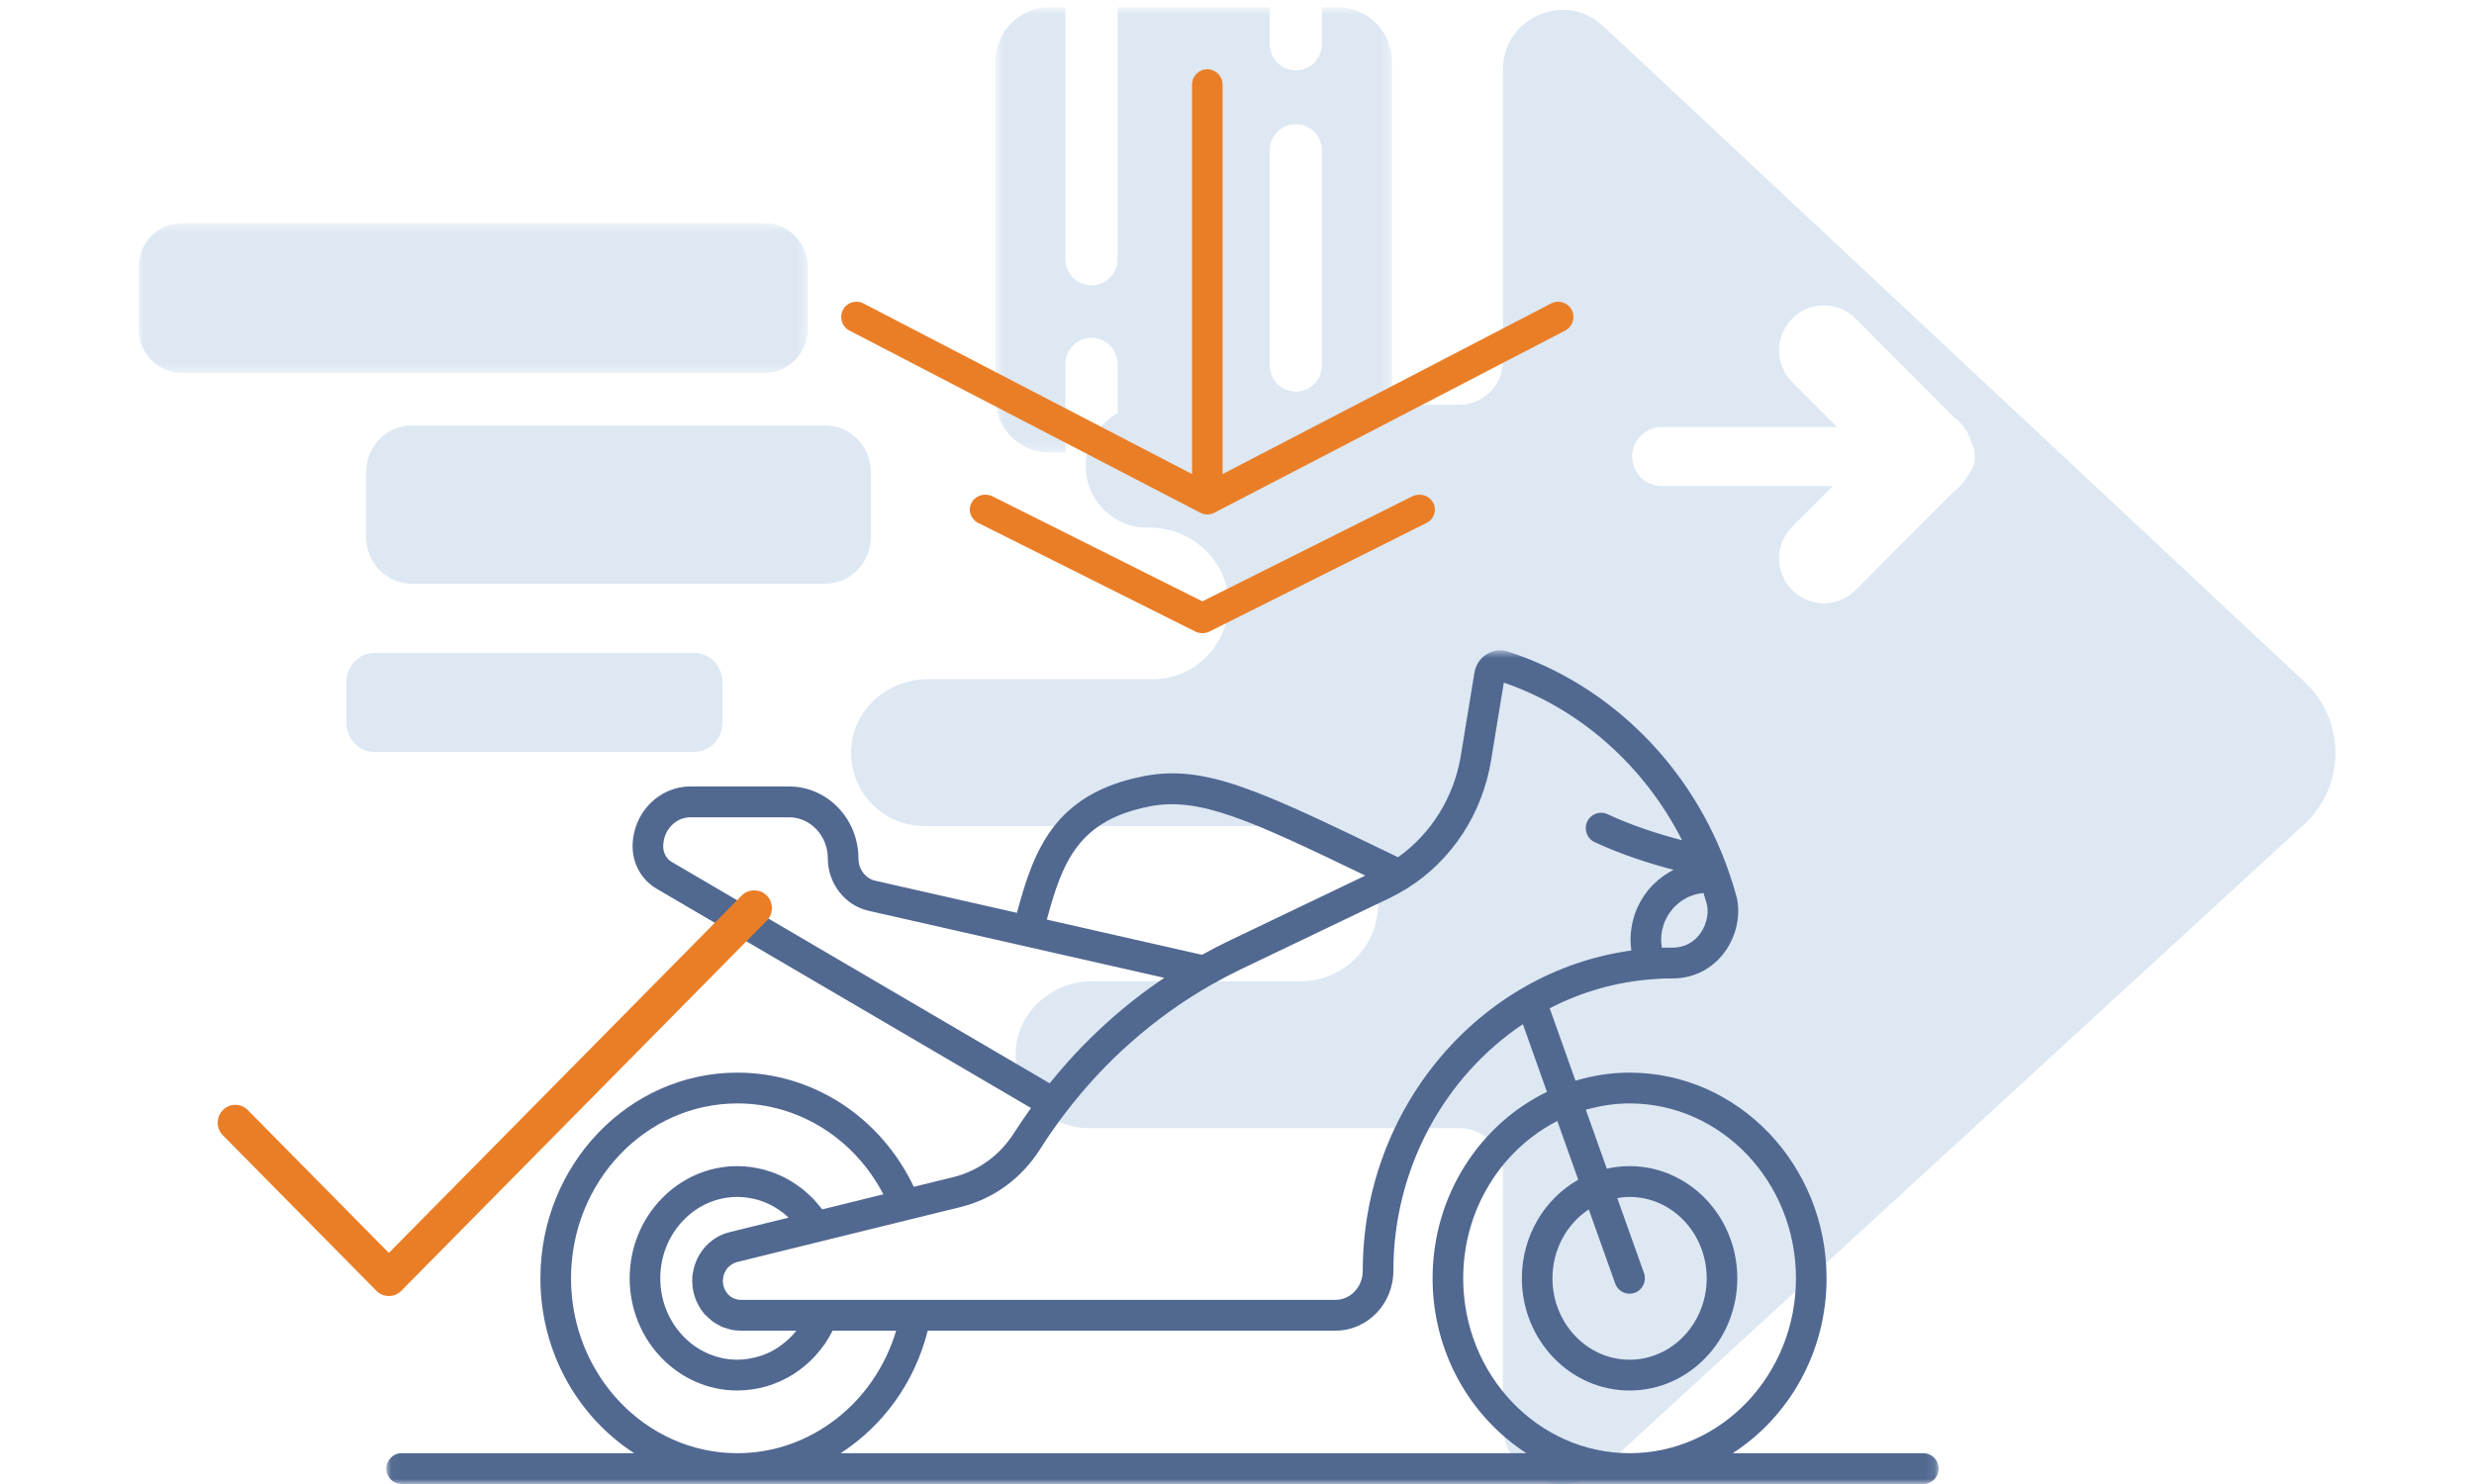
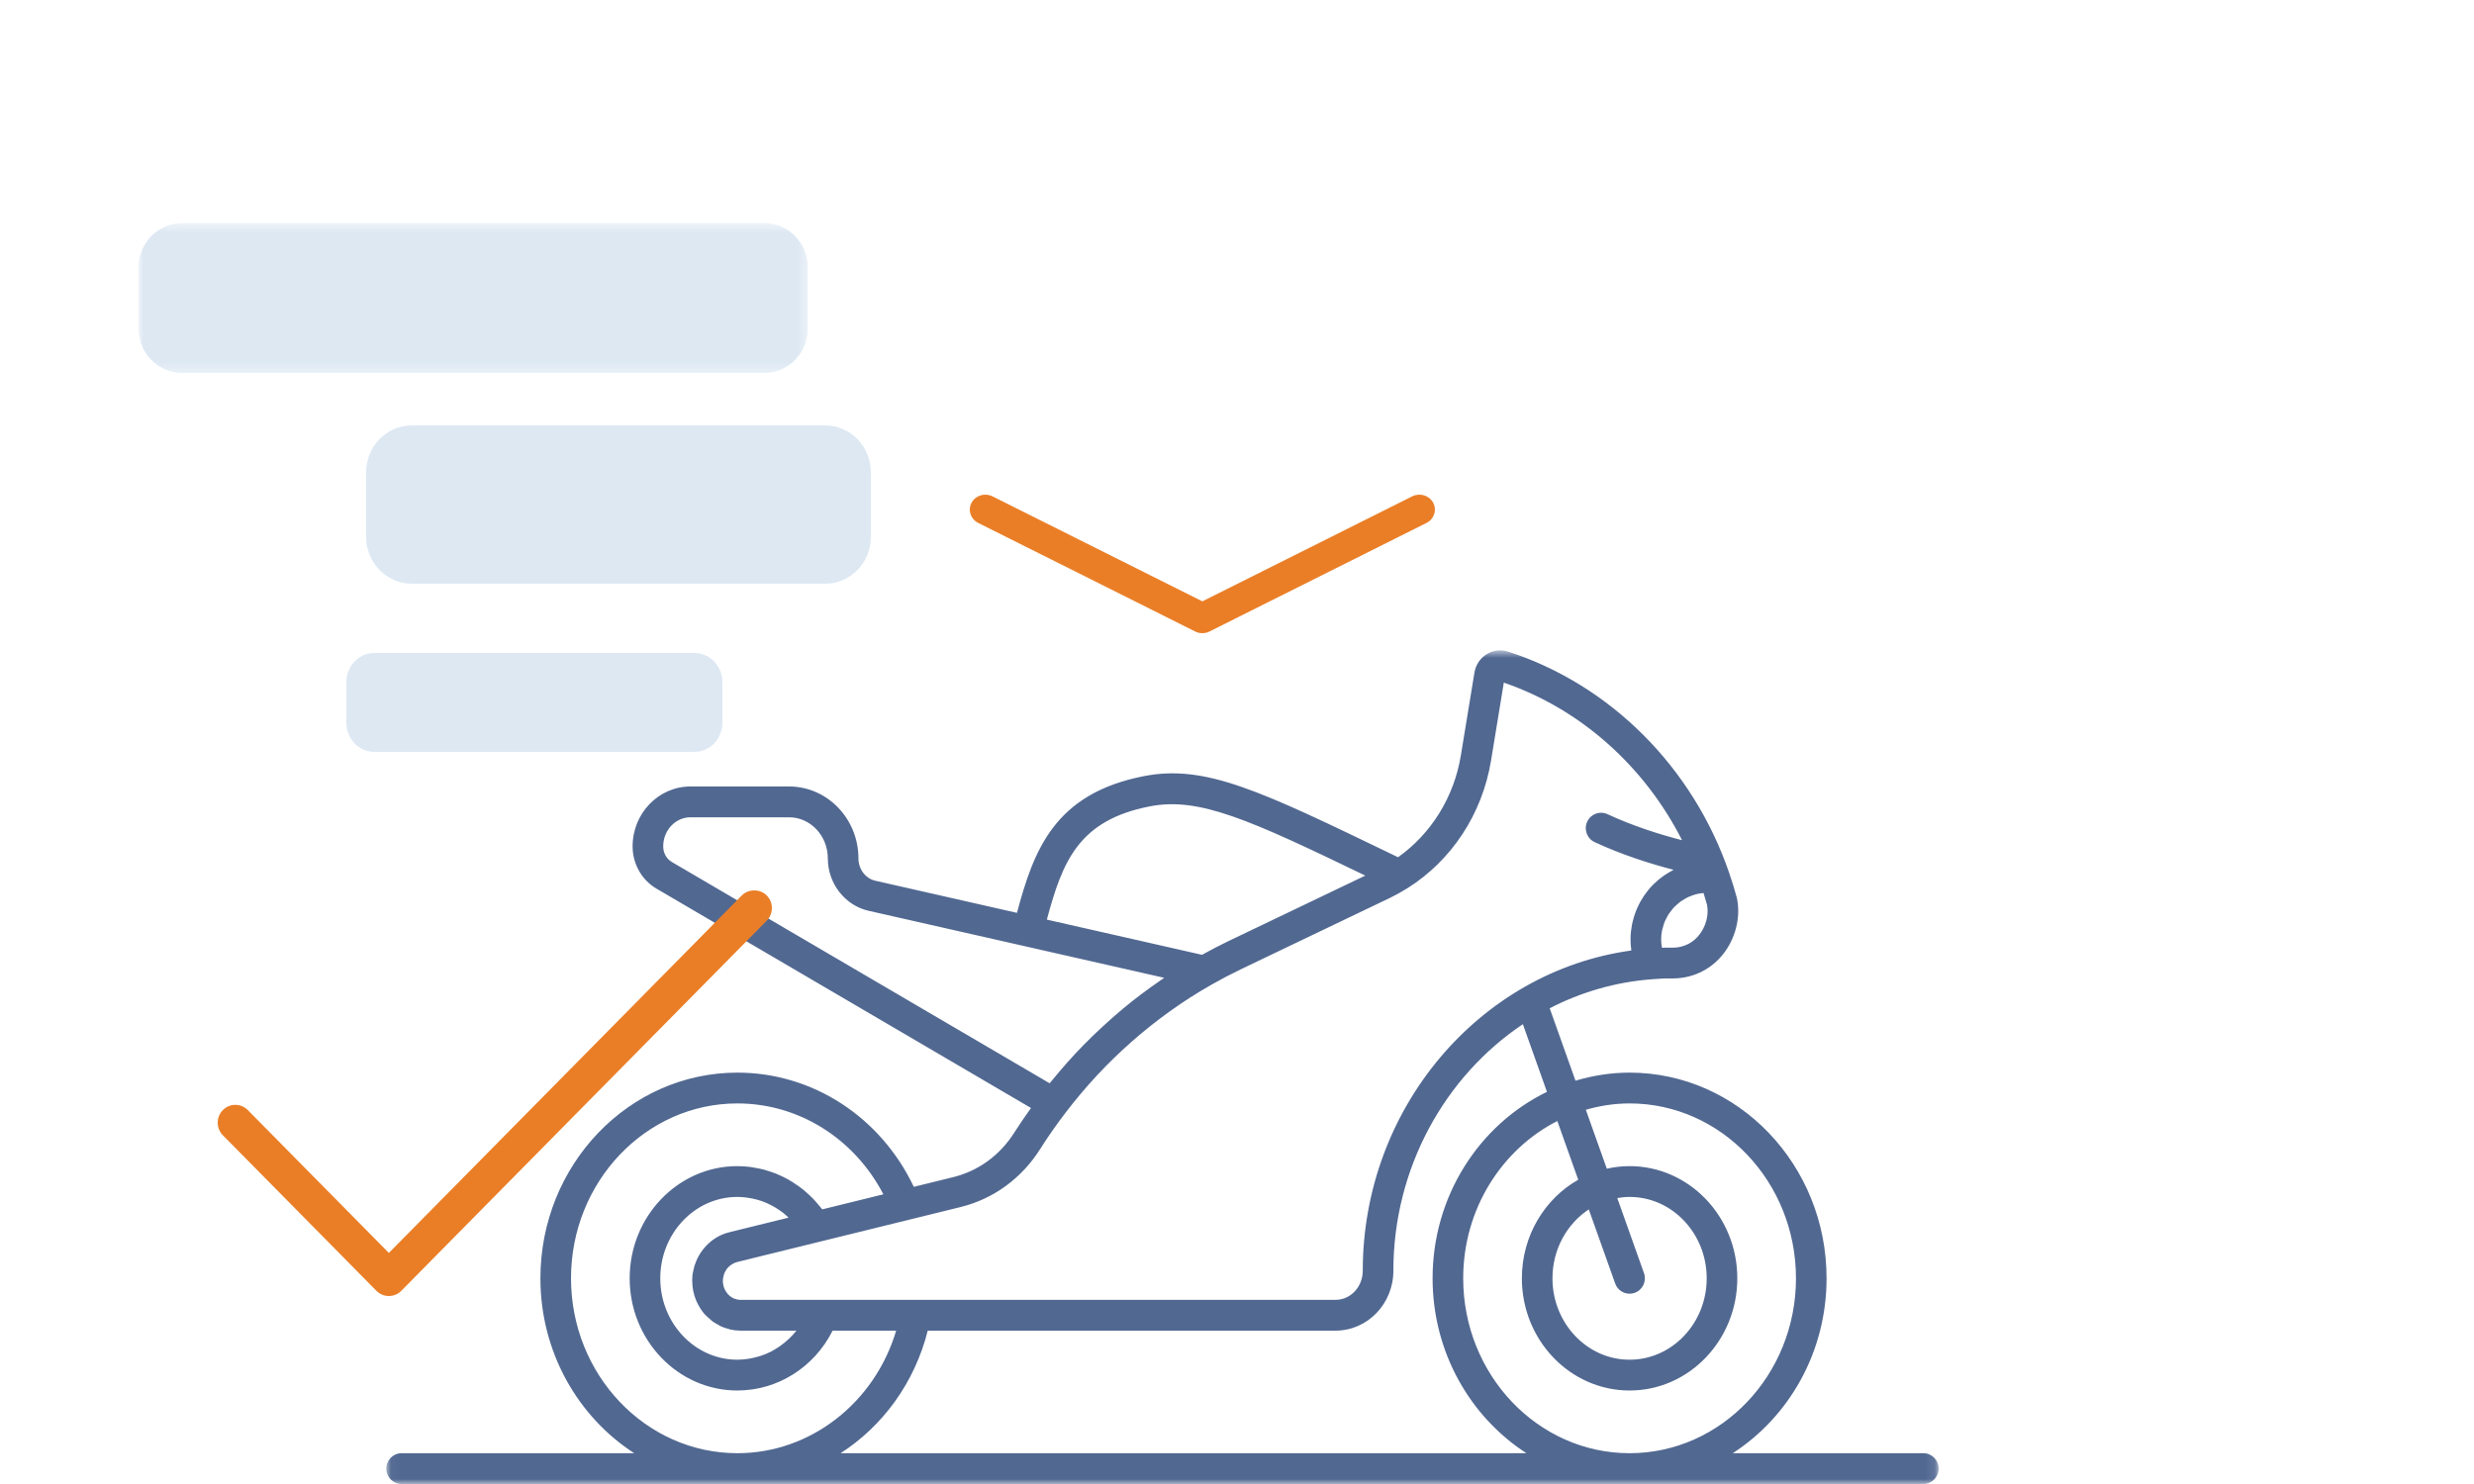
<svg xmlns="http://www.w3.org/2000/svg" xmlns:xlink="http://www.w3.org/1999/xlink" width="250px" height="150px" viewBox="0 0 250 150" version="1.1">
  <title>PROTOCOLO DE VENTA</title>
  <desc>Created with Sketch.</desc>
  <defs>
    <polygon id="path-1" points="0 0.542 67.631 0.542 67.631 15.702 0 15.702" />
-     <polygon id="path-3" points="0.579 0.734 40.661 0.734 40.661 45.74 0.579 45.74" />
    <polygon id="path-5" points="0.034 0.737 156.903 0.737 156.903 85 0.034 85" />
  </defs>
  <g id="PROTOCOLO-DE-VENTA" stroke="none" stroke-width="1" fill="none" fill-rule="evenodd">
    <g id="Group-22" transform="translate(13.699, 0)">
      <g id="Group-3" transform="translate(0.301, 22)">
        <mask id="mask-2" fill="white">
          <use xlink:href="#path-1" />
        </mask>
        <g id="Clip-2" />
        <path d="M63.2,15.702 L4.432,15.702 C1.984,15.702 -0,13.694 -0,11.218 L-0,5.026 C-0,2.55 1.984,0.542 4.432,0.542 L63.2,0.542 C65.648,0.542 67.631,2.55 67.631,5.026 L67.631,11.218 C67.631,13.694 65.648,15.702 63.2,15.702" id="Fill-1" fill="#DDE8F3" mask="url(#mask-2)" />
      </g>
      <path d="M69.683,59 L27.919,59 C25.369,59 23.301,56.881 23.301,54.268 L23.301,47.732 C23.301,45.119 25.369,43 27.919,43 L69.683,43 C72.234,43 74.301,45.119 74.301,47.732 L74.301,54.268 C74.301,56.881 72.234,59 69.683,59" id="Fill-4" fill="#DDE8F3" />
      <path d="M56.474,76 L24.128,76 C22.567,76 21.301,74.676 21.301,73.042 L21.301,68.957 C21.301,67.324 22.567,66 24.128,66 L56.474,66 C58.035,66 59.301,67.324 59.301,68.957 L59.301,73.042 C59.301,74.676 58.035,76 56.474,76" id="Fill-6" fill="#DDE8F3" />
-       <path d="M185.111,48.109 C184.907,48.488 184.665,48.854 184.344,49.175 C184.194,49.325 184.026,49.445 183.862,49.57 L173.808,59.645 C172.041,61.416 169.174,61.416 167.406,59.645 C165.638,57.873 165.638,55 167.406,53.229 L171.5,49.126 L154.204,49.126 C152.563,49.126 151.232,47.792 151.232,46.147 C151.232,44.502 152.563,43.168 154.204,43.168 L171.948,43.168 L167.406,38.616 C165.638,36.845 165.638,33.971 167.406,32.2 C169.174,30.428 172.041,30.428 173.808,32.2 L183.862,42.274 C184.026,42.399 184.194,42.519 184.344,42.67 C184.948,43.274 185.329,44.011 185.521,44.784 C185.733,45.194 185.864,45.654 185.864,46.147 C185.864,46.903 185.573,47.584 185.111,48.109 M219.191,68.933 L148.306,2.635 C144.457,-0.965 138.174,1.77 138.174,7.047 L138.174,36.499 C138.174,38.938 136.202,40.913 133.769,40.913 L126.094,40.913 L110.432,40.913 L102.476,40.913 C99.084,40.913 96.126,43.534 96.024,46.931 C95.919,50.447 98.731,53.33 102.216,53.33 L102.467,53.33 C106.653,53.33 110.303,56.563 110.429,60.756 C110.559,65.094 107.087,68.653 102.787,68.653 L80.019,68.653 C75.963,68.653 72.427,71.784 72.304,75.847 C72.179,80.05 75.542,83.498 79.708,83.498 L117.41,83.498 C121.695,83.498 125.432,86.807 125.56,91.098 C125.694,95.54 122.14,99.182 117.738,99.182 L96.65,99.182 C92.594,99.182 89.058,102.314 88.936,106.375 C88.81,110.579 92.173,114.026 96.339,114.026 L125.564,114.026 L133.769,114.026 C136.202,114.026 138.174,116.003 138.174,118.44 L138.174,143.953 C138.174,149.204 144.402,151.95 148.266,148.403 L219.125,83.337 C223.333,79.473 223.363,72.835 219.191,68.933" id="Fill-8" fill="#DDE8F3" />
      <g id="Group-12" transform="translate(86.301, 0)">
        <mask id="mask-4" fill="white">
          <use xlink:href="#path-3" />
        </mask>
        <g id="Clip-11" />
-         <path d="M33.58,36.928 C33.58,38.395 32.398,39.584 30.941,39.584 C29.483,39.584 28.301,38.395 28.301,36.928 L28.301,15.2 C28.301,13.733 29.483,12.544 30.941,12.544 C32.398,12.544 33.58,13.733 33.58,15.2 L33.58,36.928 Z M35.185,0.733 L33.58,0.733 L33.58,4.457 C33.58,5.923 32.398,7.112 30.941,7.112 C29.483,7.112 28.301,5.923 28.301,4.457 L28.301,0.733 L12.939,0.733 L12.939,26.185 C12.939,27.652 11.757,28.841 10.299,28.841 C8.842,28.841 7.66,27.652 7.66,26.185 L7.66,0.733 L6.055,0.733 C3.031,0.733 0.579,3.2 0.579,6.242 L0.579,40.232 C0.579,43.274 3.031,45.74 6.055,45.74 L7.66,45.74 L7.66,36.808 C7.66,35.34 8.842,34.152 10.299,34.152 C11.757,34.152 12.939,35.34 12.939,36.808 L12.939,45.74 L35.185,45.74 C38.209,45.74 40.661,43.274 40.661,40.232 L40.661,6.242 C40.661,3.2 38.209,0.733 35.185,0.733 L35.185,0.733 Z" id="Fill-10" fill="#DDE8F3" mask="url(#mask-4)" />
      </g>
      <g id="Group-15" transform="translate(25.301, 65)">
        <mask id="mask-6" fill="white">
          <use xlink:href="#path-5" />
        </mask>
        <g id="Clip-14" />
        <path d="M45.946,81.887 C50.203,79.142 53.426,74.767 54.75,69.498 L95.967,69.498 C99.183,69.498 101.801,66.786 101.801,63.451 C101.801,53.057 107.011,43.798 114.887,38.523 L117.321,45.362 C110.51,48.669 105.765,55.863 105.765,64.209 C105.765,71.677 109.569,78.22 115.246,81.887 L45.946,81.887 Z M18.701,64.209 C18.701,54.462 26.243,46.532 35.514,46.532 C41.718,46.532 47.336,50.085 50.266,55.72 L44.091,57.24 C44.06,57.198 44.022,57.161 43.991,57.12 C43.886,56.983 43.772,56.857 43.661,56.726 C43.481,56.512 43.3,56.302 43.107,56.104 C42.977,55.972 42.842,55.85 42.708,55.725 C42.516,55.548 42.322,55.376 42.12,55.214 C41.974,55.096 41.824,54.986 41.673,54.876 C41.466,54.728 41.257,54.588 41.042,54.455 C40.883,54.357 40.724,54.262 40.56,54.172 C40.337,54.05 40.109,53.94 39.878,53.835 C39.712,53.759 39.548,53.682 39.378,53.615 C39.133,53.518 38.883,53.437 38.632,53.36 C38.467,53.308 38.303,53.251 38.136,53.208 C37.853,53.135 37.566,53.085 37.277,53.035 C37.132,53.011 36.99,52.976 36.845,52.958 C36.406,52.903 35.963,52.87 35.514,52.87 C29.512,52.87 24.629,57.957 24.629,64.209 C24.629,70.463 29.512,75.55 35.514,75.55 C35.993,75.55 36.464,75.512 36.929,75.449 C36.975,75.444 37.021,75.44 37.066,75.433 C37.507,75.368 37.938,75.27 38.363,75.151 C38.426,75.134 38.489,75.118 38.552,75.099 C38.963,74.975 39.365,74.824 39.756,74.652 C39.822,74.623 39.888,74.594 39.954,74.563 C40.341,74.384 40.716,74.182 41.078,73.958 C41.137,73.922 41.195,73.883 41.253,73.845 C41.618,73.609 41.97,73.356 42.304,73.076 C42.346,73.041 42.385,73.004 42.426,72.969 C42.772,72.673 43.103,72.359 43.412,72.019 C43.424,72.006 43.435,71.991 43.447,71.977 C43.757,71.633 44.046,71.266 44.315,70.88 C44.333,70.852 44.354,70.827 44.373,70.8 C44.632,70.419 44.867,70.017 45.083,69.599 C45.101,69.564 45.125,69.534 45.142,69.498 L51.559,69.498 C49.393,76.778 42.91,81.887 35.514,81.887 C26.243,81.887 18.701,73.957 18.701,64.209 L18.701,64.209 Z M39.985,70.937 C39.901,71 39.817,71.063 39.73,71.123 C39.468,71.301 39.198,71.465 38.918,71.609 C38.894,71.621 38.87,71.638 38.845,71.65 C38.541,71.802 38.224,71.927 37.9,72.036 C37.806,72.069 37.709,72.094 37.613,72.122 C37.368,72.195 37.118,72.254 36.864,72.302 C36.764,72.32 36.664,72.34 36.562,72.354 C36.218,72.403 35.87,72.437 35.514,72.437 C31.217,72.437 27.721,68.746 27.721,64.209 C27.721,59.673 31.217,55.983 35.514,55.983 C35.814,55.983 36.109,56.007 36.403,56.043 C36.486,56.052 36.569,56.066 36.653,56.08 C36.879,56.114 37.101,56.159 37.32,56.215 C37.391,56.233 37.464,56.248 37.535,56.268 C37.814,56.347 38.09,56.44 38.358,56.551 C38.405,56.571 38.452,56.596 38.5,56.617 C38.722,56.715 38.939,56.823 39.152,56.943 C39.225,56.984 39.298,57.026 39.371,57.071 C39.582,57.198 39.786,57.335 39.985,57.483 C40.026,57.513 40.068,57.54 40.109,57.571 C40.309,57.727 40.501,57.901 40.688,58.077 L34.786,59.53 C34.782,59.531 34.78,59.532 34.776,59.533 L34.689,59.555 C33.455,59.858 32.442,60.635 31.779,61.662 C31.776,61.666 31.775,61.669 31.773,61.672 C31.653,61.858 31.544,62.05 31.449,62.252 C31.414,62.324 31.385,62.399 31.354,62.474 C31.293,62.62 31.234,62.767 31.186,62.92 C31.142,63.06 31.111,63.203 31.079,63.347 C31.055,63.459 31.027,63.567 31.01,63.68 C31.006,63.713 30.994,63.745 30.99,63.778 C30.963,63.989 30.952,64.199 30.95,64.41 C30.95,64.426 30.947,64.441 30.947,64.458 C30.947,64.485 30.954,64.51 30.954,64.537 C30.959,64.845 30.986,65.149 31.043,65.447 C31.049,65.478 31.059,65.507 31.065,65.537 C31.126,65.824 31.209,66.104 31.317,66.376 C31.324,66.394 31.33,66.414 31.337,66.433 C31.451,66.708 31.593,66.97 31.752,67.222 C31.769,67.249 31.784,67.276 31.802,67.303 C31.926,67.489 32.056,67.669 32.203,67.837 C32.233,67.871 32.271,67.896 32.302,67.929 C32.426,68.065 32.565,68.181 32.703,68.3 C32.814,68.398 32.918,68.501 33.037,68.586 C33.205,68.708 33.389,68.805 33.571,68.904 C33.675,68.961 33.772,69.029 33.879,69.077 C34.114,69.183 34.363,69.258 34.615,69.325 C34.684,69.343 34.747,69.374 34.815,69.39 C35.14,69.459 35.474,69.498 35.817,69.498 L41.48,69.498 C41.267,69.765 41.039,70.015 40.8,70.25 C40.728,70.319 40.651,70.384 40.578,70.451 C40.388,70.622 40.191,70.785 39.985,70.937 L39.985,70.937 Z M58.078,57.003 C61.382,56.188 64.231,54.112 66.1,51.157 C66.87,49.937 67.737,48.697 68.675,47.469 C69.696,46.132 70.772,44.858 71.901,43.646 C72.983,42.486 74.117,41.388 75.295,40.346 C77.807,38.125 80.529,36.172 83.449,34.513 C84.431,33.955 85.429,33.433 86.416,32.96 L101.447,25.762 C102.043,25.475 102.617,25.152 103.174,24.805 C103.196,24.792 103.219,24.779 103.241,24.766 C107.686,21.966 110.786,17.278 111.673,11.864 L112.962,3.998 C120.706,6.657 127.173,12.442 130.974,19.926 C128.688,19.337 126.024,18.494 123.436,17.294 C122.661,16.935 121.741,17.276 121.386,18.057 C121.029,18.839 121.368,19.763 122.144,20.123 C124.892,21.397 127.706,22.292 130.122,22.92 C130.075,22.944 130.03,22.972 129.984,22.996 C129.898,23.041 129.815,23.086 129.731,23.134 C129.604,23.207 129.481,23.283 129.359,23.362 C129.28,23.413 129.202,23.463 129.125,23.517 C129.001,23.605 128.881,23.697 128.761,23.791 C128.694,23.845 128.626,23.895 128.56,23.95 C128.427,24.064 128.3,24.182 128.174,24.305 C128.13,24.347 128.081,24.388 128.038,24.433 C127.871,24.602 127.711,24.778 127.559,24.962 C127.533,24.995 127.509,25.03 127.483,25.063 C127.362,25.215 127.244,25.371 127.134,25.533 C127.088,25.601 127.046,25.673 127.001,25.743 C126.918,25.874 126.835,26.006 126.76,26.143 C126.714,26.225 126.672,26.308 126.631,26.391 C126.563,26.523 126.5,26.654 126.44,26.789 C126.401,26.878 126.363,26.969 126.327,27.06 C126.273,27.195 126.223,27.332 126.177,27.471 C126.146,27.565 126.115,27.658 126.088,27.753 C126.045,27.897 126.009,28.044 125.975,28.191 C125.954,28.284 125.931,28.376 125.913,28.47 C125.881,28.633 125.859,28.799 125.838,28.965 C125.827,29.046 125.812,29.127 125.805,29.208 C125.781,29.459 125.767,29.711 125.767,29.968 C125.767,30.301 125.795,30.632 125.836,30.959 C125.841,30.997 125.838,31.036 125.843,31.075 C110.485,33.192 98.708,47.052 98.708,63.451 C98.708,65.069 97.478,66.385 95.967,66.385 L53.525,66.385 L44.146,66.385 L35.817,66.385 C35.606,66.385 35.406,66.338 35.217,66.264 C35.186,66.252 35.154,66.247 35.124,66.233 C35.068,66.207 35.017,66.171 34.964,66.138 C34.914,66.109 34.862,66.083 34.815,66.049 C34.776,66.019 34.742,65.982 34.704,65.95 C34.65,65.901 34.594,65.855 34.544,65.799 C34.516,65.767 34.492,65.731 34.466,65.696 C34.412,65.627 34.36,65.557 34.317,65.483 C34.286,65.43 34.261,65.375 34.235,65.321 C34.206,65.257 34.179,65.194 34.156,65.128 C34.135,65.066 34.117,65.004 34.102,64.939 C34.086,64.87 34.073,64.8 34.064,64.729 C34.056,64.667 34.049,64.605 34.046,64.541 C34.044,64.488 34.049,64.433 34.051,64.379 C34.057,64.24 34.083,64.108 34.114,63.978 C34.136,63.887 34.158,63.795 34.193,63.709 C34.223,63.633 34.264,63.565 34.303,63.494 C34.371,63.375 34.438,63.256 34.528,63.154 C34.537,63.144 34.548,63.136 34.557,63.127 C34.81,62.855 35.14,62.65 35.515,62.556 L43.782,60.521 L47.562,59.591 L58.078,57.003 Z M28.017,20.553 C28.017,18.931 29.251,17.61 30.767,17.61 L40.739,17.61 C42.899,17.61 44.654,19.478 44.654,21.774 C44.654,24.296 46.381,26.517 48.759,27.057 L78.644,33.835 C78.387,34.008 78.136,34.191 77.882,34.368 C77.698,34.497 77.512,34.625 77.329,34.756 C76.691,35.214 76.061,35.683 75.445,36.17 C75.411,36.195 75.38,36.224 75.348,36.25 C74.763,36.713 74.193,37.192 73.628,37.681 C73.456,37.831 73.285,37.984 73.115,38.137 C72.671,38.531 72.235,38.934 71.805,39.344 C71.646,39.497 71.486,39.646 71.329,39.8 C70.761,40.356 70.201,40.922 69.657,41.505 C69.644,41.519 69.632,41.533 69.619,41.548 C69.091,42.115 68.578,42.697 68.073,43.29 C67.921,43.467 67.774,43.647 67.625,43.827 C67.439,44.05 67.249,44.268 67.067,44.496 L28.881,22.123 C28.348,21.811 28.017,21.21 28.017,20.553 L28.017,20.553 Z M77.186,16.505 C82.178,15.53 87.266,17.857 98.964,23.503 L85.087,30.148 C84.214,30.567 83.336,31.028 82.464,31.51 L66.784,27.952 C68.361,22.106 69.96,17.914 77.186,16.505 L77.186,16.505 Z M132.656,29.56 C132.177,30.138 131.313,30.819 129.913,30.786 C129.588,30.777 129.265,30.784 128.941,30.798 C128.893,30.525 128.859,30.249 128.859,29.968 C128.859,29.648 128.892,29.339 128.952,29.038 C128.972,28.937 129.011,28.845 129.037,28.746 C129.09,28.551 129.139,28.354 129.215,28.169 C129.261,28.059 129.322,27.958 129.375,27.852 C129.456,27.692 129.533,27.53 129.63,27.381 C129.698,27.276 129.781,27.181 129.857,27.082 C129.96,26.948 130.062,26.812 130.179,26.689 C130.268,26.596 130.368,26.514 130.464,26.428 C130.587,26.318 130.709,26.209 130.843,26.113 C130.951,26.036 131.066,25.97 131.178,25.902 C131.318,25.819 131.46,25.736 131.608,25.667 C131.729,25.611 131.857,25.565 131.984,25.519 C132.137,25.464 132.294,25.411 132.454,25.371 C132.588,25.338 132.725,25.315 132.863,25.294 C132.956,25.28 133.052,25.274 133.146,25.266 C133.28,25.691 133.399,26.096 133.503,26.485 C133.696,27.502 133.367,28.705 132.656,29.56 L132.656,29.56 Z M124.216,64.734 C124.442,65.371 125.037,65.766 125.671,65.766 C125.843,65.766 126.02,65.737 126.192,65.675 C126.996,65.386 127.414,64.493 127.126,63.684 L124.427,56.098 C124.833,56.029 125.247,55.983 125.671,55.983 C129.968,55.983 133.464,59.673 133.464,64.209 C133.464,68.746 129.968,72.437 125.671,72.437 C121.374,72.437 117.878,68.746 117.878,64.209 C117.878,61.272 119.349,58.697 121.548,57.242 L124.216,64.734 Z M125.671,46.532 C134.942,46.532 142.484,54.462 142.484,64.209 C142.484,73.957 134.942,81.887 125.671,81.887 C116.4,81.887 108.857,73.957 108.857,64.209 C108.857,57.215 112.751,51.175 118.37,48.31 L120.482,54.244 C117.092,56.167 114.786,59.912 114.786,64.209 C114.786,70.463 119.669,75.55 125.671,75.55 C131.673,75.55 136.556,70.463 136.556,64.209 C136.556,57.957 131.673,52.87 125.671,52.87 C124.881,52.87 124.112,52.963 123.37,53.13 L121.25,47.174 C122.661,46.768 124.138,46.532 125.671,46.532 L125.671,46.532 Z M155.357,81.887 L136.096,81.887 C141.774,78.22 145.576,71.677 145.576,64.209 C145.576,52.745 136.647,43.419 125.671,43.419 C123.773,43.419 121.944,43.715 120.205,44.236 L117.599,36.914 C120.751,35.286 124.236,34.259 127.924,33.983 C127.932,33.983 127.941,33.98 127.949,33.978 C127.974,33.978 127.999,33.978 128.024,33.976 C128.657,33.929 129.254,33.887 129.84,33.898 C131.876,33.945 133.735,33.116 135.03,31.557 C136.35,29.965 136.922,27.765 136.525,25.817 C136.518,25.787 136.511,25.758 136.503,25.728 C136.295,24.943 136.039,24.116 135.723,23.196 L135.723,23.195 C132.067,12.552 123.722,4.203 113.398,0.864 C112.674,0.629 111.885,0.723 111.234,1.123 C110.573,1.529 110.122,2.209 109.994,2.986 L108.621,11.358 C107.927,15.598 105.604,19.282 102.274,21.649 L101.746,21.393 C88.345,14.92 82.796,12.243 76.598,13.449 C67.517,15.218 65.46,20.964 63.763,27.268 L49.439,24.019 C48.459,23.797 47.747,22.853 47.747,21.774 C47.747,17.761 44.604,14.496 40.739,14.496 L30.767,14.496 C27.546,14.496 24.925,17.214 24.925,20.553 C24.925,22.314 25.845,23.946 27.326,24.814 L65.184,46.994 C64.588,47.827 64.014,48.66 63.492,49.484 C62.053,51.76 59.868,53.356 57.343,53.978 L53.341,54.963 C49.991,47.91 43.133,43.419 35.514,43.419 C24.538,43.419 15.609,52.745 15.609,64.209 C15.609,71.677 19.411,78.22 25.089,81.887 L1.58,81.887 C0.727,81.887 0.034,82.584 0.034,83.443 C0.034,84.303 0.727,85 1.58,85 L155.357,85 C156.211,85 156.903,84.303 156.903,83.443 C156.903,82.584 156.211,81.887 155.357,81.887 L155.357,81.887 Z" id="Fill-13" fill="#516891" mask="url(#mask-6)" />
      </g>
-       <path d="M145.128,31.329 C144.735,30.574 143.806,30.28 143.048,30.67 L109.842,47.917 L109.842,8.544 C109.842,7.691 109.152,7 108.301,7 C107.449,7 106.759,7.691 106.759,8.544 L106.759,47.917 L73.553,30.67 C72.798,30.28 71.866,30.574 71.474,31.329 C71.082,32.086 71.377,33.018 72.133,33.411 L107.59,51.826 C107.813,51.943 108.057,52 108.301,52 C108.545,52 108.788,51.943 109.012,51.826 L144.469,33.411 C145.224,33.018 145.519,32.086 145.128,31.329" id="Fill-16" fill="#EA7E27" />
      <path d="M129.009,50.169 L107.801,60.783 L86.593,50.169 C85.825,49.786 84.876,50.074 84.478,50.815 C84.078,51.557 84.378,52.47 85.148,52.855 L107.078,63.83 C107.305,63.944 107.552,64 107.801,64 C108.049,64 108.297,63.944 108.523,63.83 L130.455,52.855 C131.223,52.47 131.523,51.557 131.125,50.815 C130.726,50.074 129.779,49.786 129.009,50.169" id="Fill-18" fill="#EA7E27" />
      <path d="M63.78,90.511 C63.106,89.83 61.934,89.83 61.26,90.511 L25.596,126.643 L11.341,112.203 C10.647,111.499 9.517,111.499 8.823,112.203 C8.486,112.543 8.301,112.995 8.301,113.479 C8.301,113.961 8.486,114.412 8.823,114.754 L24.337,130.471 C24.673,130.813 25.121,131 25.596,131 C26.071,131 26.519,130.813 26.855,130.471 L63.78,93.063 C64.116,92.723 64.301,92.27 64.301,91.787 C64.301,91.305 64.116,90.852 63.78,90.511" id="Fill-20" fill="#EA7E27" />
    </g>
  </g>
</svg>